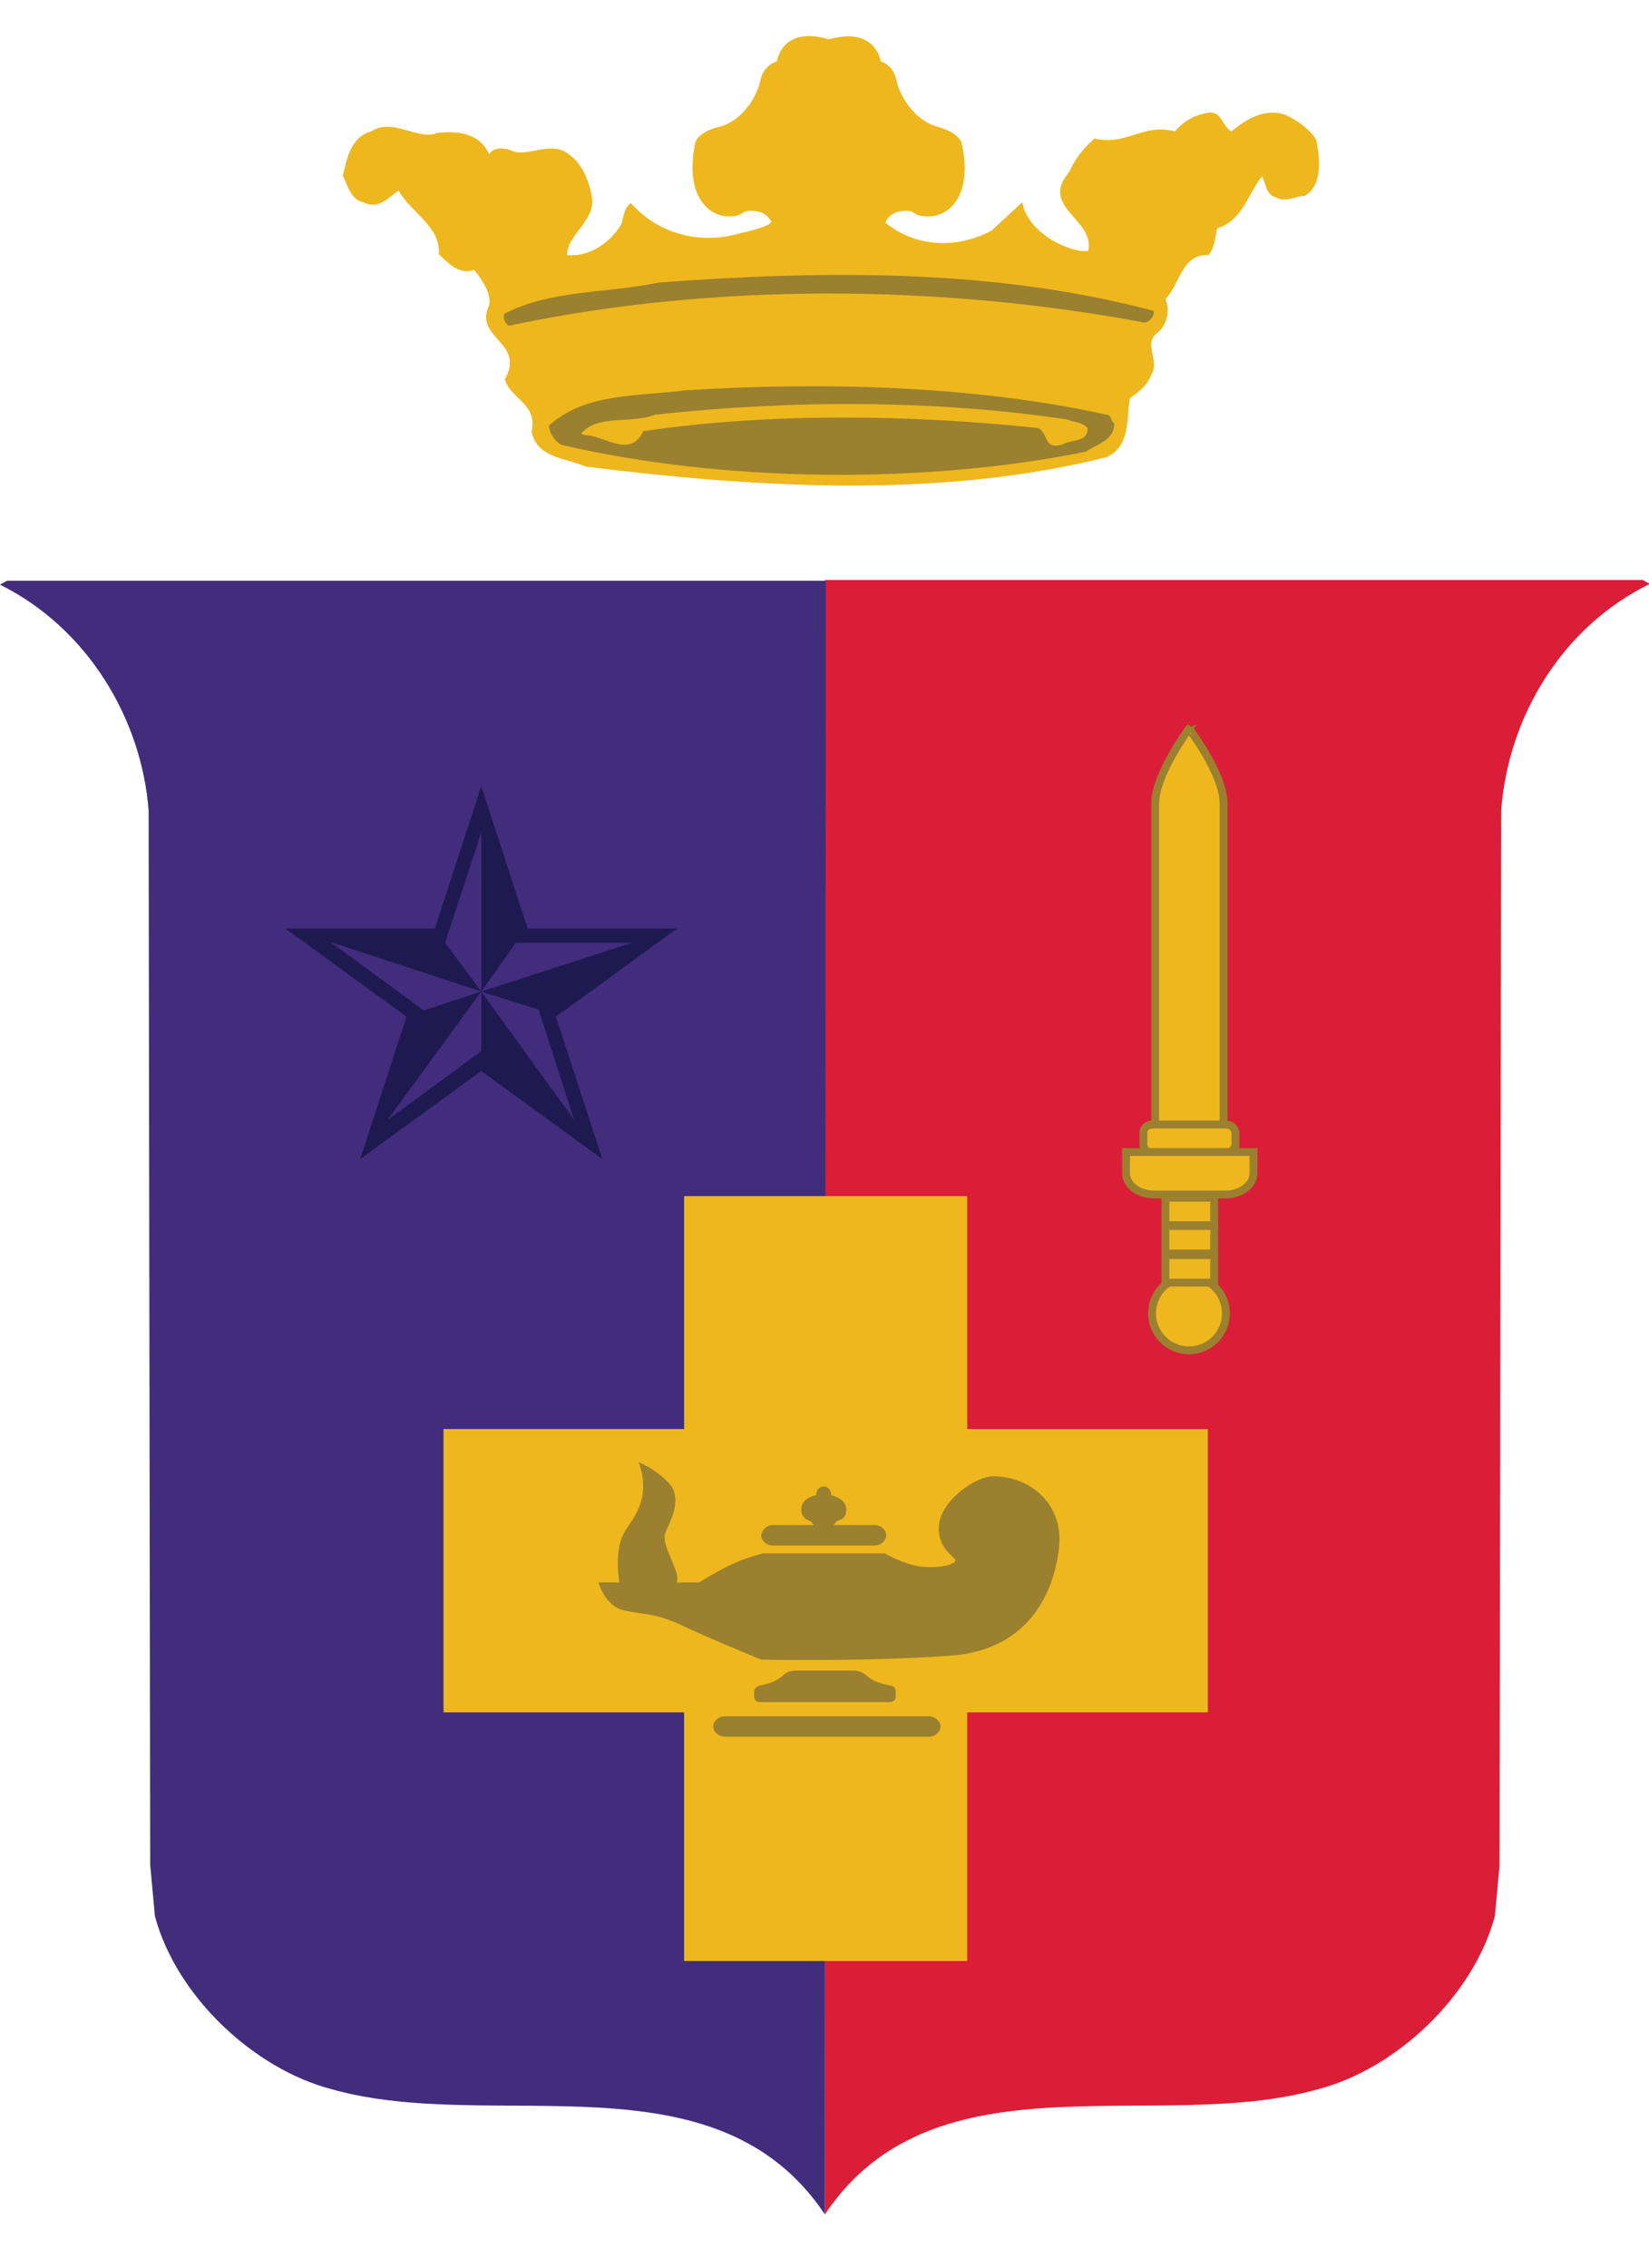
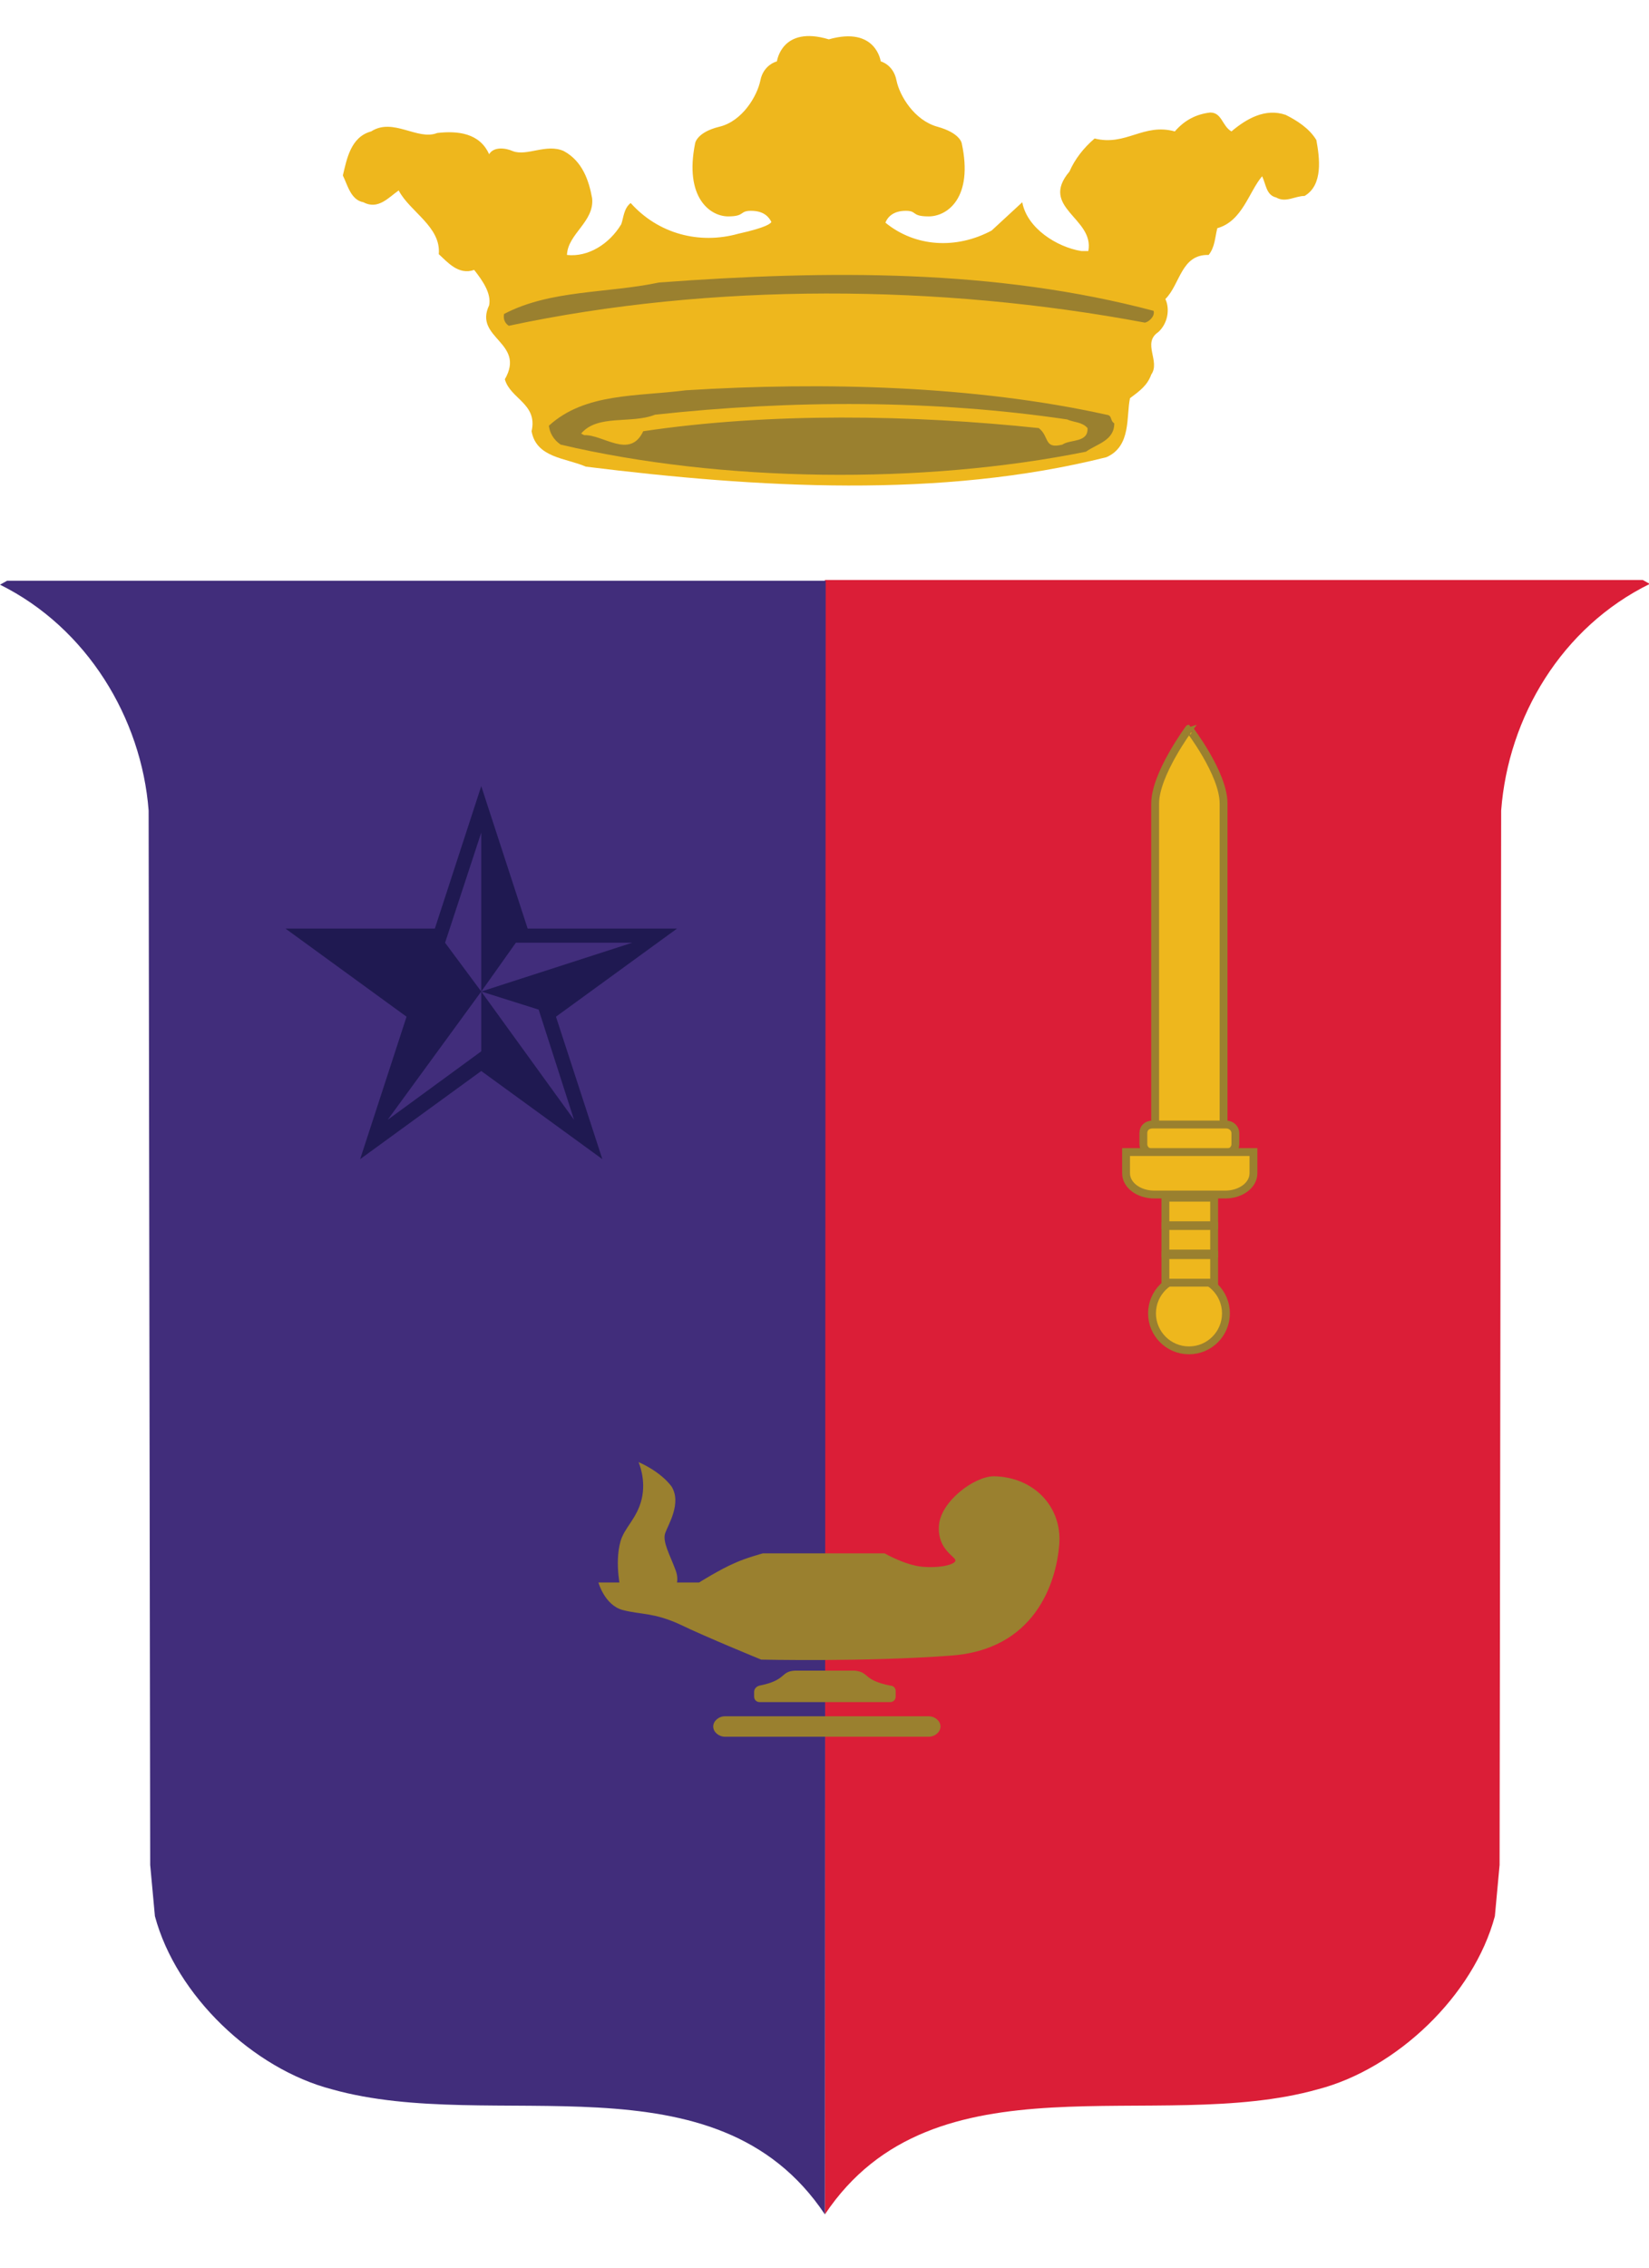
<svg xmlns="http://www.w3.org/2000/svg" version="1.1" x="0px" y="0px" viewBox="0 0 209.7 288.2" style="enable-background:new 0 0 209.7 288.2;" xml:space="preserve">
  <style type="text/css">
	.st0{fill-rule:evenodd;clip-rule:evenodd;fill:#EEB71D;}
	.st1{fill-rule:evenodd;clip-rule:evenodd;fill:#9A802F;}
	.st2{fill:#DB1E37;}
	.st3{fill:#412D7B;}
	.st4{fill:#EEB71D;}
	.st5{fill:#9A802F;}
	.st6{fill:#EEB71D;stroke:#9A802F;stroke-miterlimit:3.864;}
	.st7{fill:#1F1951;}
</style>
  <g id="Background">
</g>
  <g id="Foreground">
    <g>
      <g>
        <path class="st0" d="M167.4,17.8c-0.9-1.5-2.5-2.5-3.9-3.2c-2.6-0.9-5,0.5-6.9,2.1c-1.2-0.7-1.2-2.4-2.7-2.4     c-1.7,0.2-3.2,0.9-4.5,2.4c-4-1.1-6.2,1.9-10.2,0.9c-1.4,1.2-2.5,2.6-3.2,4.2c-3.9,4.6,3.2,5.9,2.4,10.1h-0.9     c-3.1-0.5-6.9-2.9-7.5-6.2l-3.9,3.6c-4.5,2.4-9.7,2.1-13.5-1c0.1-0.3,0.6-1.4,2.3-1.5c1.9-0.1,0.8,0.7,3.2,0.7s5.7-2.4,4.2-9.3     c0,0-0.2-1.3-3.1-2.1s-4.8-3.9-5.2-5.9S112,7.8,112,7.8s-0.6-4.5-6.6-2.8c-6-1.8-6.6,2.8-6.6,2.8s-1.7,0.4-2.1,2.4     s-2.3,5.2-5.2,5.9s-3.1,2.1-3.1,2.1c-1.4,6.9,1.9,9.3,4.2,9.3s1.3-0.8,3.2-0.7c1.8,0.1,2.2,1.3,2.3,1.4c-0.1,0.2-0.6,0.7-4.2,1.5     c-5,1.4-10.2,0-13.7-3.9c-0.9,0.7-0.9,1.9-1.2,2.7c-1.5,2.5-4.2,4.2-6.9,3.9c0.1-2.7,3.5-4.2,3.2-7.2c-0.4-2.2-1.2-4.7-3.6-6     c-2.2-1-4.7,0.7-6.5,0c-0.9-0.4-2.4-0.6-3,0.4c-1.2-2.7-4-3-6.6-2.7c-2.5,1-5.6-2-8.4-0.2c-2.6,0.7-3.1,3.5-3.6,5.6     c0.6,1.2,1,3.1,2.6,3.4c1.9,1,3.2-0.6,4.5-1.5c1.4,2.7,5.4,4.6,5.1,8.1c1.1,1,2.5,2.7,4.5,2c1.1,1.4,2.2,3,1.9,4.5     c-2,4.2,4.7,4.7,2,9.4c0.7,2.5,4.2,3.1,3.4,6.6c0.6,3.4,4.4,3.4,6.9,4.5c21.8,2.7,45.1,4.1,66.2-1.2c3.2-1.4,2.5-5.2,3-7.5     c1.2-0.9,2.2-1.6,2.7-3c1.2-1.7-1.2-4,0.9-5.4c1.2-1.1,1.5-2.9,0.9-4.2c1.9-1.9,2-5.7,5.5-5.6c0.8-1,0.8-2.2,1.1-3.4     c3.2-0.9,4-4.6,5.7-6.6c0.5,1,0.5,2.4,1.8,2.7c1.2,0.7,2.4-0.2,3.6-0.2C168.3,23.5,167.8,20,167.4,17.8z" />
        <path class="st0" d="M122.7,19.4" />
        <path class="st1" d="M146.7,39.5c0.2,0.7-0.6,1.4-1.1,1.5c-26.1-4.9-55.1-5.1-80.9,0.4c-0.6-0.4-0.7-1-0.6-1.5     c5.9-3.1,13.1-2.6,19.7-4C105.5,34.3,126.7,34.2,146.7,39.5z" />
        <path class="st1" d="M140.7,52.7c0.8,0.1,0.4,0.7,1,1.1c0,2.2-2.2,2.6-3.6,3.6c-20.8,4.2-46.4,3.9-66.8-0.9     c-0.9-0.6-1.4-1.5-1.5-2.4c4.6-4.2,11.2-3.7,17.4-4.5C104.7,48.5,124,49,140.7,52.7z" />
        <path class="st0" d="M138.3,54.4c0.1,1.9-2.2,1.4-3.2,2.1c-2.4,0.6-1.6-1-3-2.1c-16.1-1.7-34.2-2-50.3,0.4     c-1.7,3.6-5.1,0.4-7.5,0.5l-0.4-0.2c2.1-2.5,6.4-1.2,9.4-2.4c17.4-1.9,35.5-1.9,52.4,0.6C136.6,53.7,137.6,53.6,138.3,54.4z" />
      </g>
      <g>
        <path class="st2" d="M104.9,281.4c13.9-20.8,42.1-10.1,62.7-15.9c10-2.6,19.8-11.9,22.5-22l0.6-6.5l0.2-134     c0.9-11.9,7.7-23.3,18.9-28.8l-0.9-0.5h-104V281.4z" />
        <path class="st3" d="M104.9,281.4c-13.9-20.8-42.1-10.1-62.7-15.9c-10-2.6-19.8-11.9-22.5-22l-0.6-6.5l-0.2-134     C18,91.3,11.1,79.8,0,74.3l0.9-0.5l104.1,0L104.9,281.4z" />
      </g>
-       <polygon class="st4" points="153.6,181.6 123,181.6 123,152 87,152 87,181.6 56.4,181.6 56.4,217.6 87,217.6 87,249.2 123,249.2     123,217.6 153.6,217.6   " />
      <path class="st1" d="M81.2,185.8c0,0,1,2.2,0.4,4.7c-0.6,2.5-2.2,3.6-2.7,5.4c-0.8,2.9,0.1,6.4,0.1,6.4h6.5c0,0,1.1-1,0.4-2.8    c-0.7-1.9-1.7-3.6-1.3-4.7c0.4-1.1,2.1-3.8,0.8-5.9C83.9,186.9,81.2,185.8,81.2,185.8z" />
      <g>
        <path class="st5" d="M92.2,218.1h25.9c0.8,0,1.5,0.6,1.5,1.3v0c0,0.7-0.7,1.3-1.5,1.3H92.2c-0.8,0-1.5-0.6-1.5-1.3v0     C90.7,218.7,91.4,218.1,92.2,218.1L92.2,218.1z" />
        <path class="st5" d="M105.2,219.4" />
      </g>
      <path class="st5" d="M96.6,214.2c3.5-0.7,2.6-1.8,4.5-1.9h7.6c1.9,0.2,1,1.2,4.5,1.9c0.4,0,0.7,0.3,0.7,0.7v0.7    c0,0.4-0.3,0.7-0.7,0.7H96.6c-0.4,0-0.7-0.3-0.7-0.7V215C95.9,214.6,96.2,214.3,96.6,214.2z" />
-       <path class="st5" d="M98.3,193.8h5.2l-0.4-0.5c-1.2-0.3-1.2-1.2-1.2-1.6c0-0.8,0.8-1.5,1.9-1.7l0-0.1c0-0.5,0.4-1,0.9-1l0.1,0    c0.5,0,0.9,0.5,0.9,1l0,0.1c1.1,0.3,1.9,0.9,1.9,1.7c0,0.4,0.1,1.3-1.2,1.6l-0.4,0.5h5.2c0.8,0,1.5,0.6,1.5,1.3    c0,0.7-0.7,1.3-1.5,1.3H98.3c-0.8,0-1.5-0.6-1.5-1.3C96.9,194.4,97.5,193.8,98.3,193.8z" />
      <g>
        <g>
          <circle class="st6" cx="151.2" cy="166.9" r="4.7" />
        </g>
        <path class="st6" d="M155.6,102.1v41.7h-8.7v-41.7c0-3.7,4.3-9.5,4.3-9.5S155.6,98.3,155.6,102.1z" />
        <g>
          <path class="st6" d="M146.6,142.9h9.3c0.7,0,1.2,0.5,1.2,1.1v1.4c0,0.6-0.5,1.1-1.2,1.1h-9.3c-0.7,0-1.2-0.5-1.2-1.1V144      C145.4,143.3,145.9,142.9,146.6,142.9L146.6,142.9z" />
        </g>
        <g>
          <rect x="148.2" y="159.5" class="st6" width="6.2" height="3.5" />
        </g>
-         <path class="st6" d="M159.4,146.4v2.7c0,1.5-1.6,2.7-3.6,2.7h-9c-2,0-3.6-1.2-3.6-2.7v-2.7H159.4z" />
+         <path class="st6" d="M159.4,146.4v2.7c0,1.5-1.6,2.7-3.6,2.7h-9c-2,0-3.6-1.2-3.6-2.7v-2.7z" />
        <g>
          <rect x="148.2" y="155.8" class="st6" width="6.2" height="3.5" />
        </g>
        <g>
          <rect x="148.2" y="152.2" class="st6" width="6.2" height="3.5" />
        </g>
      </g>
      <polygon class="st7" points="61.2,99.9 67.1,118 86.1,118 70.7,129.2 76.6,147.3 61.2,136.1 45.8,147.3 51.7,129.2 36.3,118     55.3,118   " />
      <path class="st5" d="M126.4,187.6c-2.5,0-6.8,3.2-7,6.3c-0.2,3,2.1,3.9,2.1,4.4s-1.9,1-4.2,0.8c-2.2-0.2-4.8-1.7-4.8-1.7H97    c0,0-2.2,0.6-3.5,1.2c-1.9,0.8-4.6,2.5-4.6,2.5H76.1c0,0,0.8,2.9,3.1,3.5c2.3,0.6,3.9,0.3,7.2,1.8c3.3,1.6,10.4,4.5,10.4,4.5    s13.3,0.3,24-0.5c10.7-0.7,13.5-9.1,13.9-14.1C135.1,191.5,131.5,187.7,126.4,187.6z" />
      <polygon class="st3" points="61.2,126 61.2,105.8 56.6,119.8   " />
-       <polygon class="st3" points="61.2,126 42,119.7 53.9,128.4   " />
      <polygon class="st3" points="61.2,126 49.3,142.3 61.2,133.6   " />
      <polygon class="st3" points="61.2,126 73,142.3 68.5,128.3   " />
      <polygon class="st3" points="61.2,126 80.4,119.8 65.6,119.8   " />
    </g>
  </g>
  <g id="Guides">
</g>
</svg>